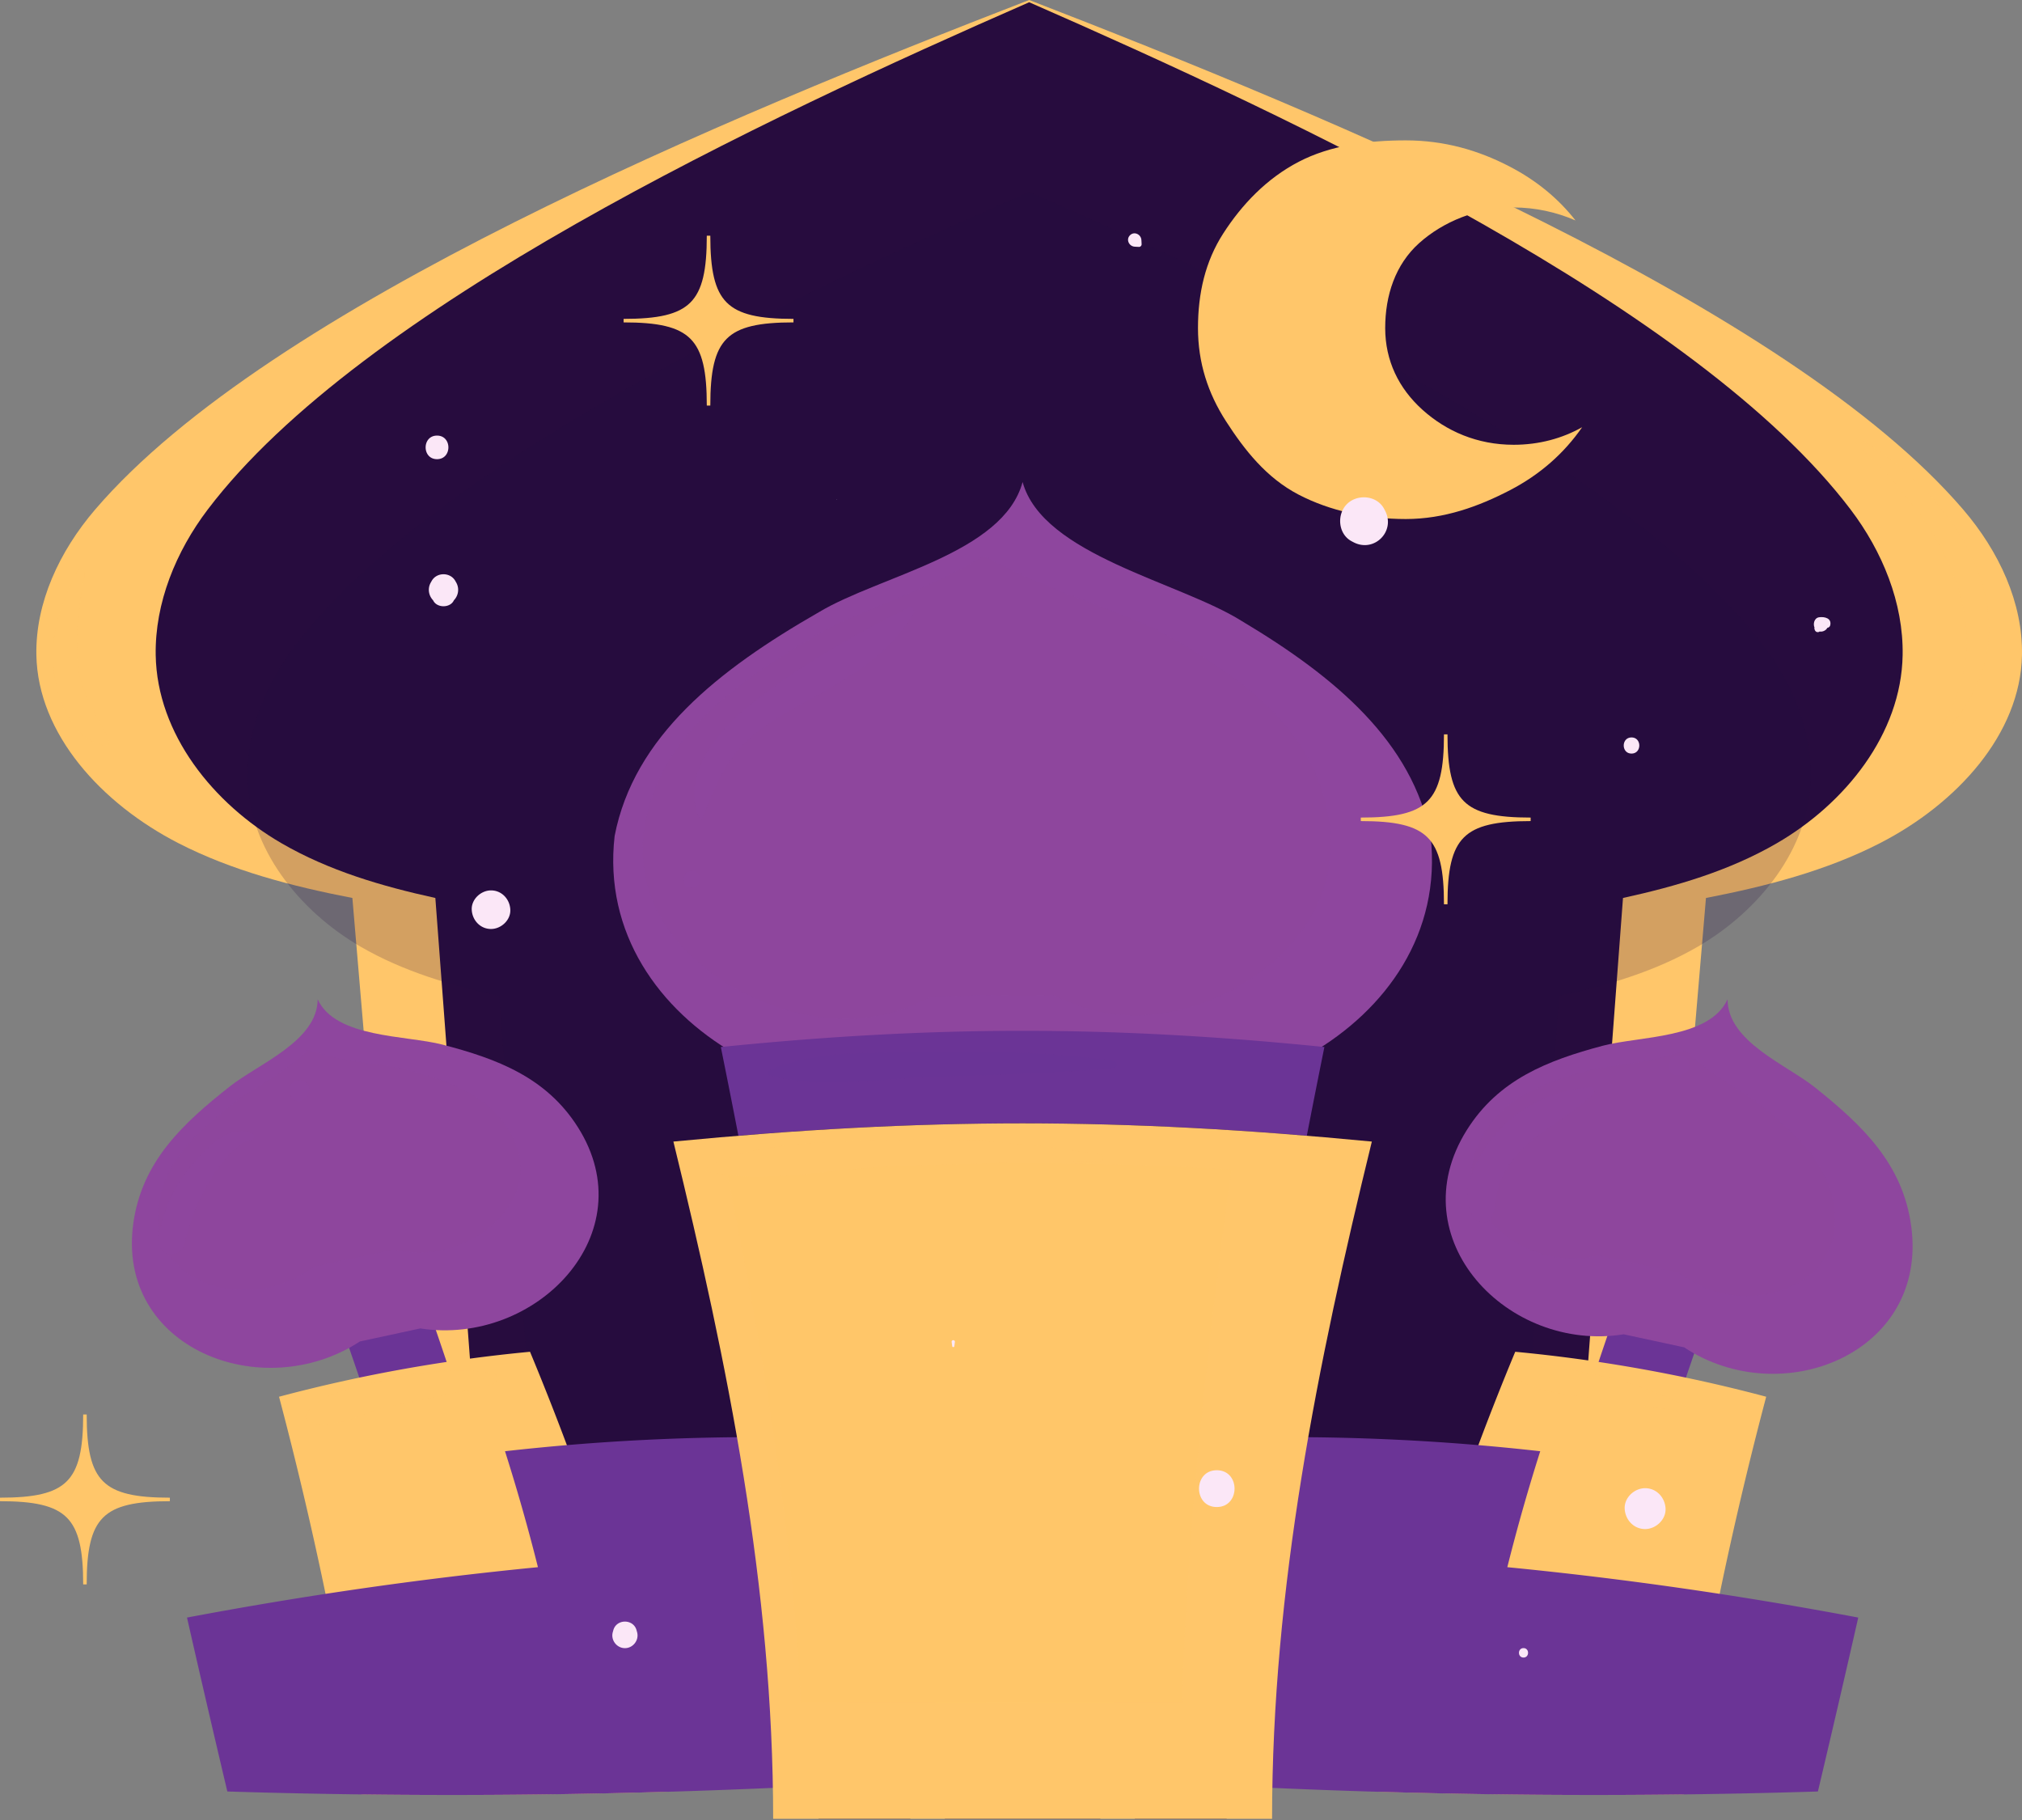
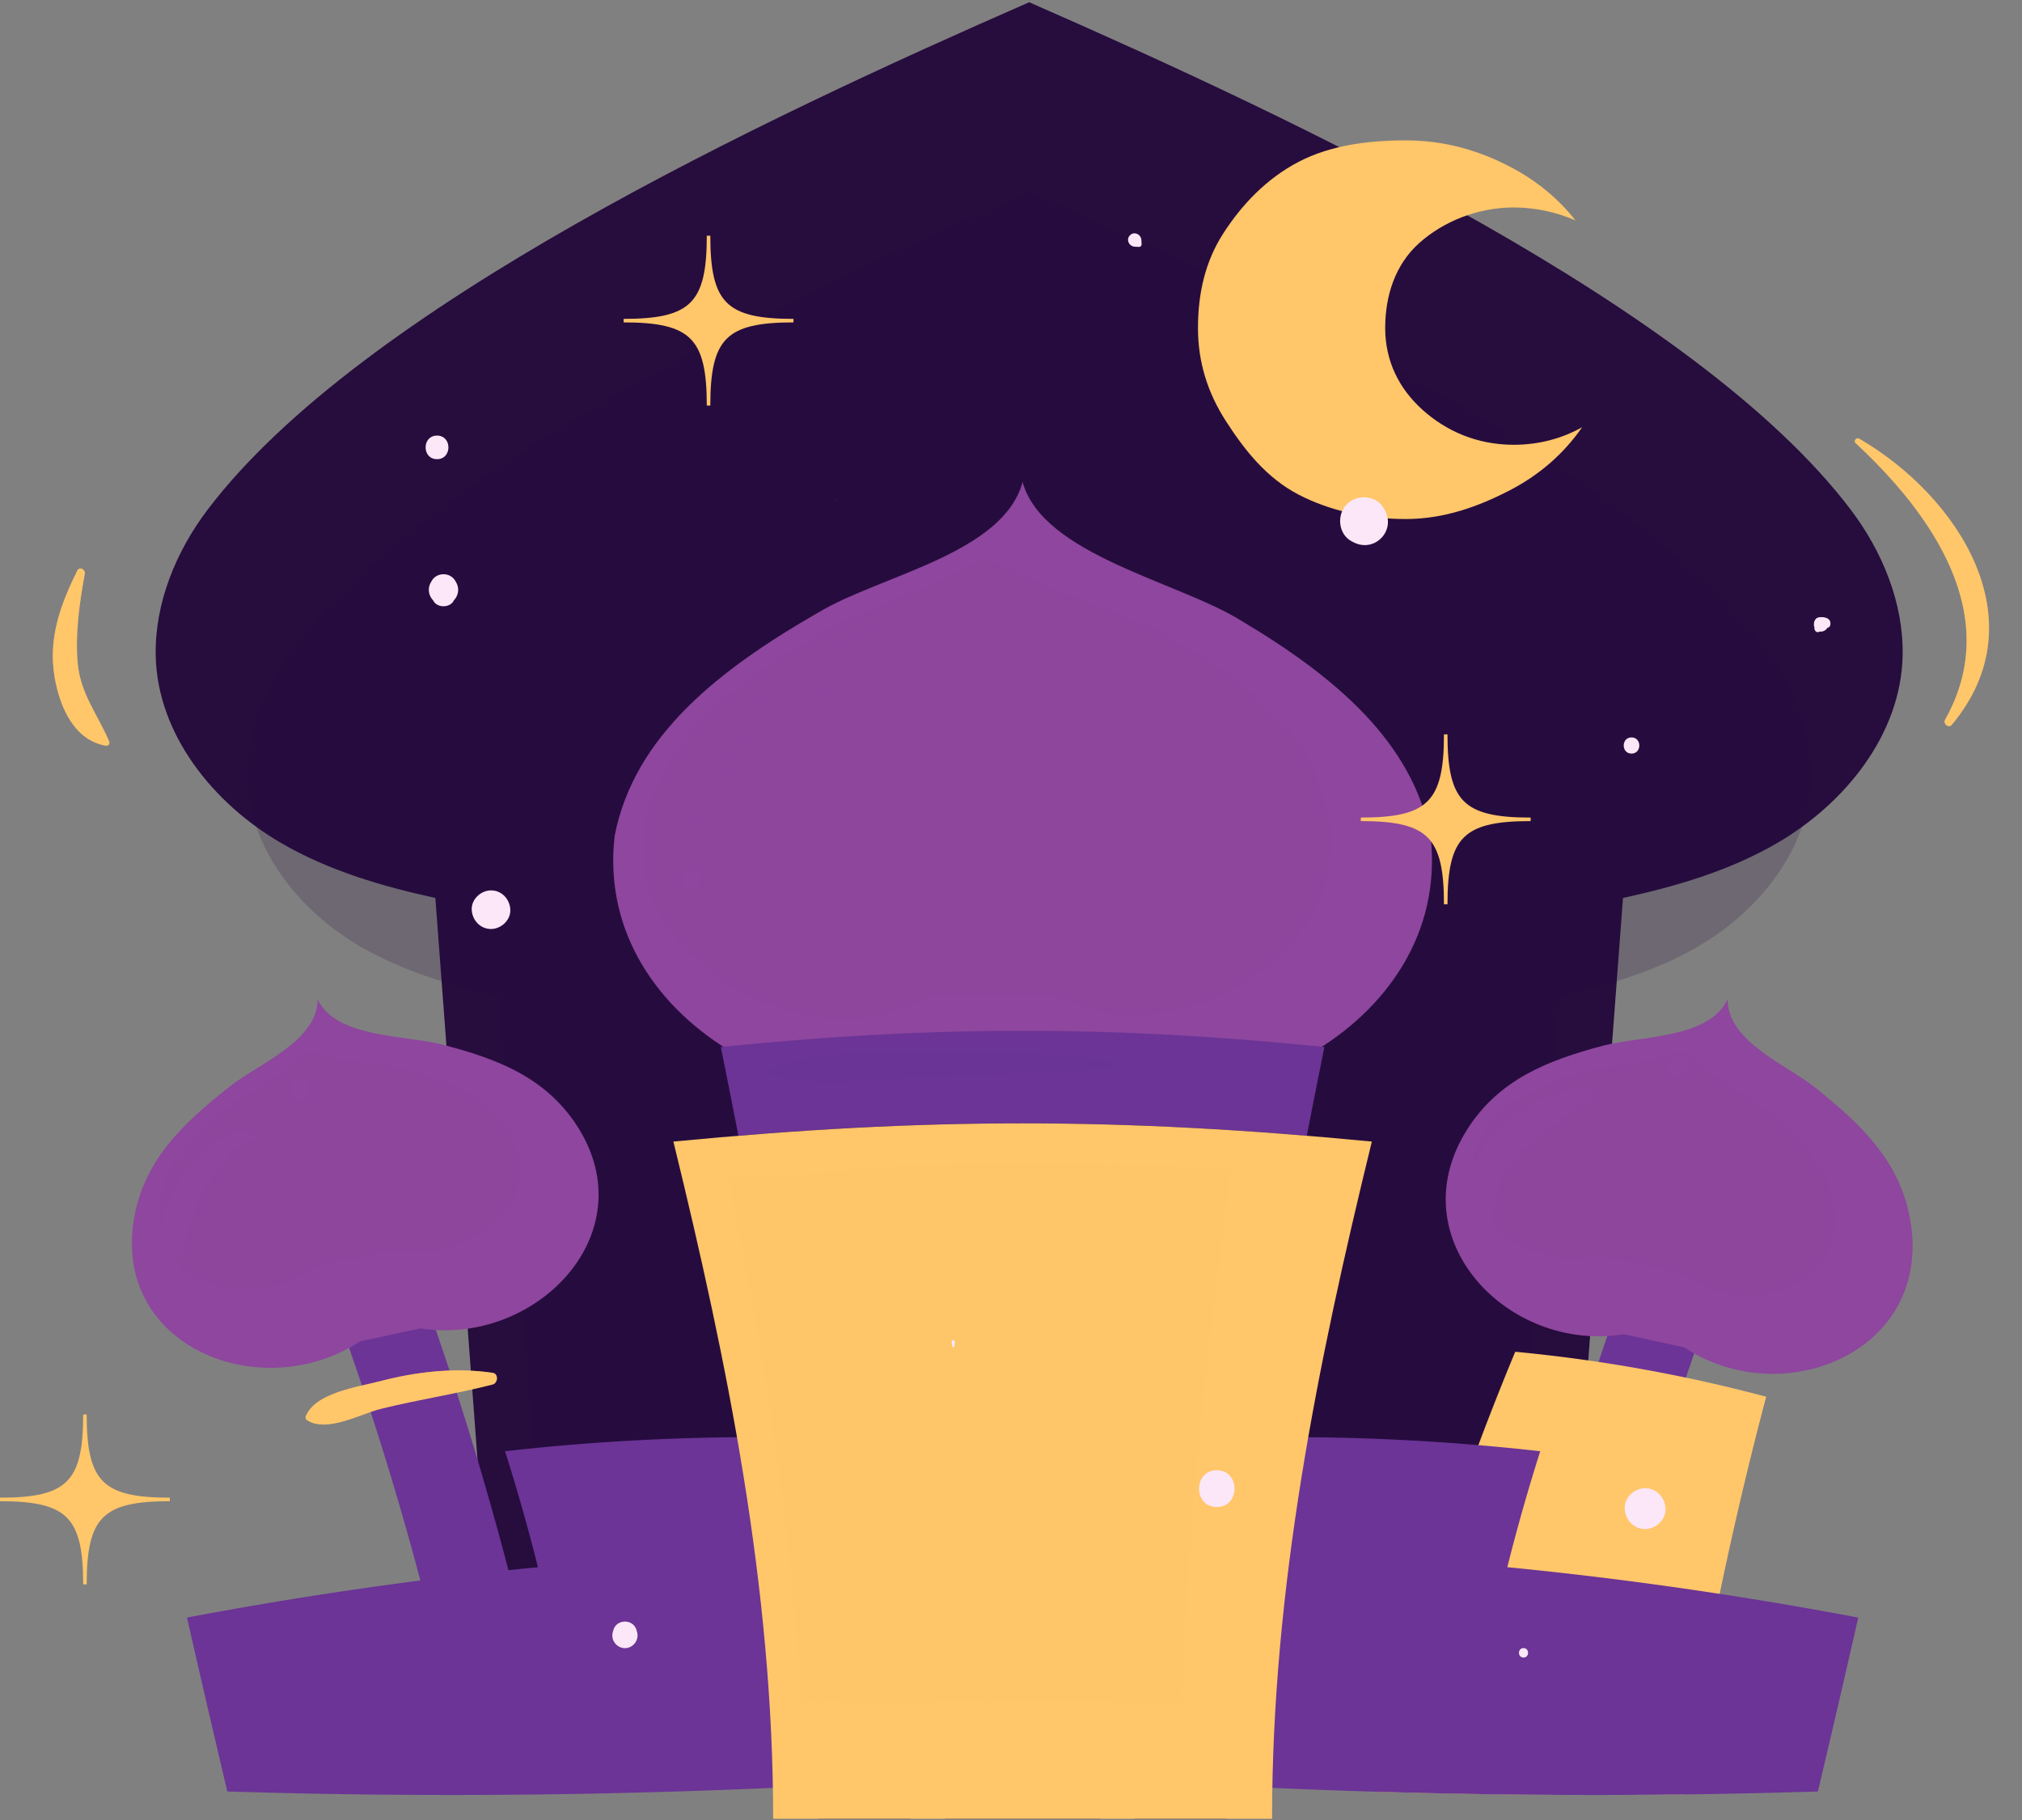
<svg xmlns="http://www.w3.org/2000/svg" width="360" height="324" fill="none">
  <rect width="100%" height="100%" fill="#808080" stroke="none" />
-   <path fill="#FFC66A" d="M349.533 90.715C318.484 54.478 236.941 20.785 183.235 0c-53.707 20.783-135.25 54.478-166.3 90.715-6.367 7.433-10.64 16.592-10.459 25.918.275 14.039 11.58 26.44 25.307 33.48 9.531 4.889 20.14 7.65 30.956 9.747l13.298 156.684h214.397l13.298-156.684c10.815-2.095 21.425-4.856 30.956-9.747 13.727-7.042 25.032-19.441 25.307-33.48.181-9.326-4.092-18.485-10.462-25.918" />
  <path fill="#270C3E" d="M329.492 90.715C302.191 54.71 230.771 21.212 183.236.398 135.7 21.213 64.28 54.711 36.979 90.715c-5.635 7.433-9.416 16.592-9.257 25.918.244 14.039 10.247 26.44 22.395 33.48 8.436 4.889 17.823 7.65 27.394 9.746q5.885 78.343 11.768 156.685h187.913q5.885-78.343 11.768-156.685c9.571-2.094 18.961-4.855 27.394-9.746 12.148-7.043 22.151-19.441 22.395-33.48.162-9.326-3.62-18.485-9.257-25.918" />
  <path fill="#270C3E" d="M314.075 115.083c-24.418-32.203-88.06-62.181-130.84-80.94-42.779 18.757-106.422 48.735-130.84 80.94-5.073 6.689-8.475 14.934-8.332 23.325.22 12.635 9.222 23.796 20.157 30.133 7.592 4.401 16.04 6.885 24.655 8.77q5.227 69.615 10.457 139.231H267.14l10.457-139.231c8.615-1.887 17.064-4.371 24.655-8.77 10.933-6.337 19.938-17.498 20.157-30.133.142-8.394-3.261-16.636-8.334-23.325" opacity=".2" />
  <path fill="#FFC66A" d="M19.422 131.954c-2.064-4.813-5.09-8.444-5.588-13.884-.478-5.216.336-10.831 1.262-15.93.137-.757-.941-1.357-1.335-.563-2.991 6.04-5.205 12.034-4.05 18.906.884 5.247 3.397 11.243 9.098 12.266.496.086.803-.354.613-.795" />
  <path fill="#FFC66A" d="M19.422 131.954c-2.064-4.813-5.09-8.444-5.588-13.884-.478-5.216.336-10.831 1.262-15.93.137-.757-.941-1.357-1.335-.563-2.991 6.04-5.205 12.034-4.05 18.906.884 5.247 3.397 11.243 9.098 12.266.496.086.803-.354.613-.795" opacity=".4" />
  <path fill="#FFC66A" d="M330.386 78.895c13.439 12.491 26.411 30.618 15.921 49.224-.407.722.62 1.599 1.189.917 15.554-18.58 1.158-40.683-16.488-50.95-.493-.287-1.056.404-.622.809" />
  <path fill="#FFC66A" d="M330.386 78.895c13.439 12.491 26.411 30.618 15.921 49.224-.407.722.62 1.599 1.189.917 15.554-18.58 1.158-40.683-16.488-50.95-.493-.287-1.056.404-.622.809" opacity=".4" />
  <path fill="#FBE7F7" d="M325.85 111.337c.314-1.28-1.007-1.592-1.986-1.448-.883.131-1.109 1.244-.775 1.904q-.145-.153-.027.186c.056.487.581.751.97.401l.224-.164-.618.08q.113.045.226.09c.489.195 1.24-.121 1.463-.595.12-.25.255-.478.359-.737l-.418.542h-.414c.292.348.894.153.996-.259" />
  <path fill="#FFC66A" d="M269.489 79.18c-6.471 0-11.975-2.409-16.215-6.217s-6.651-8.752-6.651-14.561c0-5.81 1.798-11.305 6.037-15.114 4.24-3.808 10.358-6.354 16.829-6.354 3.857 0 7.665.84 11.019 2.312-3.088-3.943-6.996-7.14-11.741-9.605-5.55-2.885-11.612-4.651-18.489-4.651-6.874 0-13.481.92-19.034 3.803-5.728 2.976-10.14 7.621-13.452 12.764-3.213 4.986-4.501 10.67-4.501 16.844s1.775 11.606 4.988 16.59c3.314 5.143 7.206 10.09 12.934 13.067 5.551 2.885 12.191 4.34 19.065 4.34s13.005-2.247 18.556-5.13c5.345-2.776 9.613-6.545 12.855-11.214-3.53 1.986-7.657 3.126-12.2 3.126" />
  <path stroke="#6B3496" stroke-miterlimit="10" stroke-width="15.633" d="M63.113 219.893a574 574 0 0 1 24.904 82.574" />
-   <path fill="#FFC66A" d="M49.68 248.649a667 667 0 0 1 14.68 70.773c18.39.233 36.781.073 55.164-.478a494 494 0 0 0-25.16-78.299 273.3 273.3 0 0 0-44.683 8.004" />
  <path fill="#8E469E" d="M74.832 236.489c20.555 3.188 40.101-16.851 28.043-35.845-5.604-8.827-14.303-12.144-24.129-14.688-6.475-1.678-19.018-1.142-22.188-8.061-.036 7.43-10.506 11.466-15.616 15.494-8.398 6.62-15.647 13.357-17.199 24.33-3.152 22.268 22.909 32.479 40.329 21.093z" />
  <path fill="#8E469E" d="M43.561 229.661c-5.132 0-9.877-1.933-12.686-5.167-2.303-2.653-3.182-6.049-2.608-10.096 1.007-7.11 5.617-11.945 13.775-18.377.886-.697 2.3-1.581 3.8-2.513 2.758-1.722 6.16-3.841 9.055-6.637 4.11 1.505 8.484 2.107 12.013 2.59 1.933.266 3.76.518 4.911.815 8.987 2.327 14.918 4.822 18.651 10.7 2.757 4.344 3.002 8.644.729 12.78-3.031 5.517-9.709 9.226-16.61 9.226-.988 0-1.982-.078-2.954-.229l-1.691-.261-14.104 3.042-1.432.937c-3.197 2.085-6.945 3.19-10.849 3.19" opacity=".2" />
  <path fill="#6B3496" d="M144.333 275.983c-1.329-6.755-2.845-13.466-4.632-20.11a400 400 0 0 0-49.789 2.478 348 348 0 0 1 5.865 20.643c-20.95 2.044-41.799 5.068-62.482 8.969a3297 3297 0 0 0 7.182 30.961c36.782 1.147 73.612.7 110.359-1.29-1.849-13.969-3.798-27.902-6.503-41.651" />
  <path stroke="#6B3496" stroke-miterlimit="10" stroke-width="15.633" d="M301.024 219.893a574 574 0 0 0-24.903 82.574" />
  <path fill="#FFC66A" d="M314.457 248.649a666 666 0 0 0-14.679 70.773c-18.39.233-36.782.073-55.165-.478a494 494 0 0 1 25.162-78.299 273.3 273.3 0 0 1 44.682 8.004" />
  <path fill="#8E469E" d="M289.079 237.534c-20.581 3.317-40.072-16.988-27.936-36.343 5.639-8.996 14.357-12.399 24.199-15.022 6.489-1.729 19.038-1.231 22.235-8.276.009 7.554 10.473 11.621 15.572 15.697 8.382 6.702 15.611 13.526 17.125 24.676 3.073 22.629-23.044 33.104-40.435 21.589z" />
  <path fill="#8E469E" d="M311.012 230.726c-3.848 0-7.546-1.1-10.692-3.181l-1.448-.959-14.158-3.055-1.716.276c-.99.16-2.004.242-3.009.242-6.755 0-13.331-3.68-16.362-9.157-1.643-2.972-2.854-7.708.722-13.411 3.781-6.033 9.742-8.604 18.757-11.006 1.147-.305 2.974-.567 4.906-.843 3.521-.505 7.88-1.127 11.981-2.655 2.876 2.807 6.25 4.937 8.993 6.669 1.494.943 2.905 1.835 3.788 2.541 8.152 6.516 12.755 11.429 13.745 18.709.578 4.249-.363 7.818-2.794 10.601-2.865 3.274-7.614 5.229-12.713 5.229" opacity=".2" />
  <path fill="#6B3496" d="M219.805 275.983c1.328-6.755 2.845-13.466 4.631-20.11a400 400 0 0 1 49.789 2.478 346 346 0 0 0-5.862 20.643c20.949 2.044 41.796 5.068 62.482 8.969a3289 3289 0 0 1-7.183 30.961c-36.781 1.147-73.612.7-110.358-1.291 1.847-13.968 3.795-27.901 6.501-41.65" />
  <path fill="#270C3E" d="M195.913 323.784h-27.689c0-25.59-.755-51.031-2.008-76.665-.567-9.675 6.525-17.761 15.852-17.768 9.326.005 16.422 8.09 15.853 17.768-1.251 25.634-2.008 51.073-2.008 76.665M162.084 323.784h-16.339c0-15.401-.851-30.675-2.323-45.881-.578-5.633 2.998-10.28 8.017-10.369 5.013-.084 9.266 4.486 9.509 10.176.729 15.339 1.136 30.671 1.136 46.074M218.391 323.784h-16.339c0-15.401.409-30.735 1.136-46.072.245-5.692 4.494-10.262 9.509-10.175 5.019.086 8.597 4.735 8.017 10.368-1.473 15.204-2.323 30.476-2.323 45.879" />
  <path fill="#8E469E" d="M190.087 191.485c24.954 11.962 68.578-8.008 64.614-42.662-3.225-16.71-16.846-28.267-33.644-38.283-11.061-6.95-35.405-11.686-38.991-24.729-3.467 12.786-25.353 16.63-36.268 23.17-17.914 10.267-32.941 22.132-36.368 39.842-3.961 34.643 39.647 54.633 64.614 42.662 5.36-.087 10.69-.087 16.043 0" />
  <path fill="#8E469E" d="M152.58 181.298c-8.967.543-18.623-2.615-26.316-8.384-8.892-6.729-13.493-15.95-11.261-27.032 2.761-13.532 12.921-22.76 31.366-33.423 2.042-1.166 5.077-2.495 8.321-3.85 6.051-2.541 13.773-5.533 20.497-9.704 7.428 4.222 15.996 7.209 22.643 9.78 3.6 1.383 6.963 2.752 9.111 3.934 16.589 9.206 26.325 17.978 29.285 31.273 2.468 11.205-1.687 20.734-10.043 27.768-7.236 6.038-16.486 9.432-25.311 9.087h-.002a30.4 30.4 0 0 1-11.179-2.615q-1.056-.468-2.119-.932a453 453 0 0 0-21.648.255q-1.053.487-2.099.978a30.6 30.6 0 0 1-11.245 2.865" opacity=".2" />
  <path fill="#6B3496" d="M232.668 202.187c-35.785-2.946-65.416-2.946-101.201 0a1827 1827 0 0 0-3.131-15.794c38.026-3.844 69.432-3.844 107.461 0a2087 2087 0 0 0-3.129 15.794" />
  <path fill="#FFC66A" d="M226.482 323.784h-88.827c0-41.075-8.07-80.938-17.763-120.56 45.099-4.324 79.253-4.324 124.353 0-9.693 39.62-17.763 79.485-17.763 120.56" />
  <path fill="#FFC66A" d="M142.579 303.096c-1.632-31.607-6.768-62.723-13.085-93.855 32.141-2.524 59.093-2.878 89.777-1.062-4.388 31.758-7.769 63.19-8.839 94.888-22.662-.05-45.104-.039-67.853.029" opacity=".3" />
-   <path fill="#8E469E" d="M124.969 145.902c2.083-5.034 3.721-9.834 7.736-13.735 3.5-3.401 8.085-5.757 12.31-8.101 7.113-3.95 13.321-7.75 17.65-14.821.418-.682-.39-1.357-1.036-1.036-9.576 4.769-20.409 10.941-28.699 17.769-5.519 4.546-11.975 12.552-8.258 19.962.071.14.248.078.297-.038" />
  <path fill="#8E469E" d="M124.969 145.902c2.083-5.034 3.721-9.834 7.736-13.735 3.5-3.401 8.085-5.757 12.31-8.101 7.113-3.95 13.321-7.75 17.65-14.821.418-.682-.39-1.357-1.036-1.036-9.576 4.769-20.409 10.941-28.699 17.769-5.519 4.546-11.975 12.552-8.258 19.962.071.14.248.078.297-.038" opacity=".5" />
  <path fill="#8E469E" d="M123.189 158.075c1.948 0 1.952-3.028 0-3.028-1.949 0-1.953 3.028 0 3.028" />
  <path fill="#8E469E" d="M123.189 158.075c1.948 0 1.952-3.028 0-3.028-1.949 0-1.953 3.028 0 3.028" opacity=".5" />
  <path fill="#8E469E" d="M30.37 223.272q.09-.006.177-.011c1.016-.065 2.057-.693 2.3-1.752.793-3.467 2.046-6.848 3.76-9.965 1.57-2.858 4.658-7.805 8.125-8.619.667-.158.563-1.048 0-1.251-4.03-1.457-7.786 2.537-10.202 5.289-3.387 3.857-5.45 8.223-6.281 13.282-.228 1.386.356 2.409 1.665 2.934a1 1 0 0 0 .456.093" />
  <path fill="#8E469E" d="M30.37 223.272q.09-.006.177-.011c1.016-.065 2.057-.693 2.3-1.752.793-3.467 2.046-6.848 3.76-9.965 1.57-2.858 4.658-7.805 8.125-8.619.667-.158.563-1.048 0-1.251-4.03-1.457-7.786 2.537-10.202 5.289-3.387 3.857-5.45 8.223-6.281 13.282-.228 1.386.356 2.409 1.665 2.934a1 1 0 0 0 .456.093" opacity=".5" />
  <path fill="#8E469E" d="m54.07 195.753.172-.126c.99-.726 1.238-2.119.18-2.933-.922-.711-2.553-.335-2.795.925l-.044.226c-.246 1.282 1.187 2.865 2.486 1.908" />
  <path fill="#8E469E" d="m54.07 195.753.172-.126c.99-.726 1.238-2.119.18-2.933-.922-.711-2.553-.335-2.795.925l-.044.226c-.246 1.282 1.187 2.865 2.486 1.908" opacity=".5" />
  <path fill="#8E469E" d="M265.59 216.758c.775-1.758.62-3.507 1.147-5.347.817-2.845 2.688-5.378 4.838-7.366 3.772-3.487 8.391-5.666 12.086-9.29.412-.405.124-1.246-.498-1.2-6.777.5-12.799 3.465-17.21 8.752-2.814 3.374-6.983 10.92-3.192 14.816.737.755 2.358.707 2.829-.365" />
  <path fill="#8E469E" d="M265.59 216.758c.775-1.758.62-3.507 1.147-5.347.817-2.845 2.688-5.378 4.838-7.366 3.772-3.487 8.391-5.666 12.086-9.29.412-.405.124-1.246-.498-1.2-6.777.5-12.799 3.465-17.21 8.752-2.814 3.374-6.983 10.92-3.192 14.816.737.755 2.358.707 2.829-.365" opacity=".5" />
  <path fill="#8E469E" d="M298.192 191.321c.483.067.877.131 1.34-.064.781-.328 1.355-.959 1.22-1.867-.118-.779-.815-1.541-1.672-1.476l-.23.017c-1.083.082-2.033 1.05-1.678 2.203q.035.122.075.244c.128.407.487.879.945.943" />
  <path fill="#6B3496" d="M136.931 191.383c9.013 2.63 19.169.675 28.476.383 10.969-.345 21.829-.684 32.768-1.614.883-.075.852-1.24 0-1.353-11.71-1.534-23.152-1.848-34.951-1.508-8.811.257-18.261-.385-26.395 3.299-.357.162-.228.696.102.793" opacity=".5" />
  <path fill="#FFC66A" d="M125.759 208.544c10.379 2.387 22.364-.538 32.98-.91 12.37-.432 24.764-.757 37.14-.936.645-.009.844-1.059.16-1.169-12.416-2.015-24.709-3.045-37.298-2.558-10.481.408-23.615-.115-33.057 4.98-.244.13-.195.531.075.593" />
  <path fill="#FFC66A" d="M125.759 208.544c10.379 2.387 22.364-.538 32.98-.91 12.37-.432 24.764-.757 37.14-.936.645-.009.844-1.059.16-1.169-12.416-2.015-24.709-3.045-37.298-2.558-10.481.408-23.615-.115-33.057 4.98-.244.13-.195.531.075.593" opacity=".4" />
  <path fill="#FFC66A" d="M54.667 252.82c3.524 2.283 9.407-1.074 13.084-1.999 6.603-1.661 13.369-2.646 19.953-4.349.966-.25 1.094-1.926 0-2.085-6.752-.983-13.547-.2-20.123 1.519-3.888 1.016-11.57 2.043-13.165 6.303-.084.23.062.489.25.611" />
  <path fill="#FFC66A" d="M54.667 252.82c3.524 2.283 9.407-1.074 13.084-1.999 6.603-1.661 13.369-2.646 19.953-4.349.966-.25 1.094-1.926 0-2.085-6.752-.983-13.547-.2-20.123 1.519-3.888 1.016-11.57 2.043-13.165 6.303-.084.23.062.489.25.611" opacity=".4" />
  <path fill="#FFC66A" d="M270.426 245.68c3.855 2.4 8.79 2.486 13.187 3.314 5.145.97 10.315 1.455 15.485 2.221.704.104 1.346-.943.542-1.284-4.902-2.086-9.611-4.047-14.885-5.077-4.501-.879-9.671-2.294-14.114-.804-.729.244-.886 1.214-.215 1.63" />
  <path fill="#FFC66A" d="M270.426 245.68c3.855 2.4 8.79 2.486 13.187 3.314 5.145.97 10.315 1.455 15.485 2.221.704.104 1.346-.943.542-1.284-4.902-2.086-9.611-4.047-14.885-5.077-4.501-.879-9.671-2.294-14.114-.804-.729.244-.886 1.214-.215 1.63" opacity=".4" />
  <path fill="#FFC66A" d="M141.273 57.08c-12.135 0-15.121 2.989-15.121 15.122 0-12.135-2.989-15.122-15.122-15.122 12.135 0 15.122-2.989 15.122-15.122 0 12.133 2.989 15.122 15.121 15.122" />
  <path stroke="#FFC66A" stroke-miterlimit="10" stroke-width=".625" d="M141.273 57.08c-12.135 0-15.121 2.989-15.121 15.122 0-12.135-2.989-15.122-15.122-15.122 12.135 0 15.122-2.989 15.122-15.122 0 12.133 2.989 15.122 15.121 15.122Z" />
  <path fill="#FFC66A" d="M30.244 266.934c-12.135 0-15.122 2.989-15.122 15.122 0-12.135-2.99-15.122-15.122-15.122 12.135 0 15.122-2.989 15.122-15.122 0 12.133 2.989 15.122 15.122 15.122" />
  <path stroke="#FFC66A" stroke-miterlimit="10" stroke-width=".625" d="M30.244 266.934c-12.135 0-15.122 2.989-15.122 15.122 0-12.135-2.99-15.122-15.122-15.122 12.135 0 15.122-2.989 15.122-15.122 0 12.133 2.989 15.122 15.122 15.122Z" />
  <path fill="#FFC66A" d="M272.52 145.858c-12.135 0-15.121 2.989-15.121 15.122 0-12.135-2.989-15.122-15.122-15.122 12.135 0 15.122-2.989 15.122-15.122 0 12.135 2.986 15.122 15.121 15.122" />
  <path stroke="#FFC66A" stroke-miterlimit="10" stroke-width=".625" d="M272.52 145.858c-12.135 0-15.121 2.989-15.121 15.122 0-12.135-2.989-15.122-15.122-15.122 12.135 0 15.122-2.989 15.122-15.122 0 12.135 2.986 15.122 15.121 15.122Z" />
  <path fill="#FBE7F7" d="m80.805 106.876.14-.304-.824.824.164-.104c1.211-.762 1.658-2.32.941-3.589q-.081-.144-.164-.288c-.894-1.581-3.31-1.581-4.202 0l-.164.288c-.715 1.262-.274 2.825.941 3.589l.164.104-.824-.824.14.304c.64 1.397 3.048 1.397 3.688 0M77.808 81.742c2.698 0 2.703-4.196 0-4.196-2.7.003-2.704 4.196 0 4.196M148.955 88.904c.038 0 .038-.057 0-.057-.037 0-.037.057 0 .057M202.026 43.915q.384.025.768.04a.466.466 0 0 0 .461-.46 18 18 0 0 0-.04-.768c-.062-1.006-1.269-1.603-2.03-.842-.76.76-.164 1.968.841 2.03M246.597 90.904l-.164-.31c-1.273-2.43-4.776-2.704-6.625-.855-1.85 1.851-1.572 5.354.855 6.624l.31.164c3.682 1.929 7.554-1.94 5.624-5.623M290.479 134.15c1.844 0 1.846-2.867 0-2.867-1.845 0-1.847 2.867 0 2.867M87.423 165.379c1.796 0 3.518-1.578 3.434-3.434-.084-1.859-1.51-3.434-3.434-3.434-1.795 0-3.518 1.579-3.434 3.434.082 1.86 1.508 3.434 3.434 3.434M113.429 290.565l-.099-.357c-.565-2.036-3.565-2.039-4.132 0l-.099.357c-.39 1.408.713 2.841 2.165 2.841 1.448.002 2.557-1.433 2.165-2.841M169.435 238.938l.104.74c.027.181.339.181.365 0q.053-.37.104-.74c.067-.478-.642-.483-.573 0M216.64 268.283c4.211 0 4.218-6.545 0-6.545-4.211 0-4.217 6.545 0 6.545M292.9 272.206c1.902 0 3.726-1.674 3.638-3.638-.089-1.97-1.599-3.637-3.638-3.637-1.902 0-3.726 1.673-3.638 3.637.089 1.971 1.599 3.638 3.638 3.638M271.249 295.077c1.078 0 1.08-1.676 0-1.676-1.078 0-1.08 1.676 0 1.676" />
</svg>